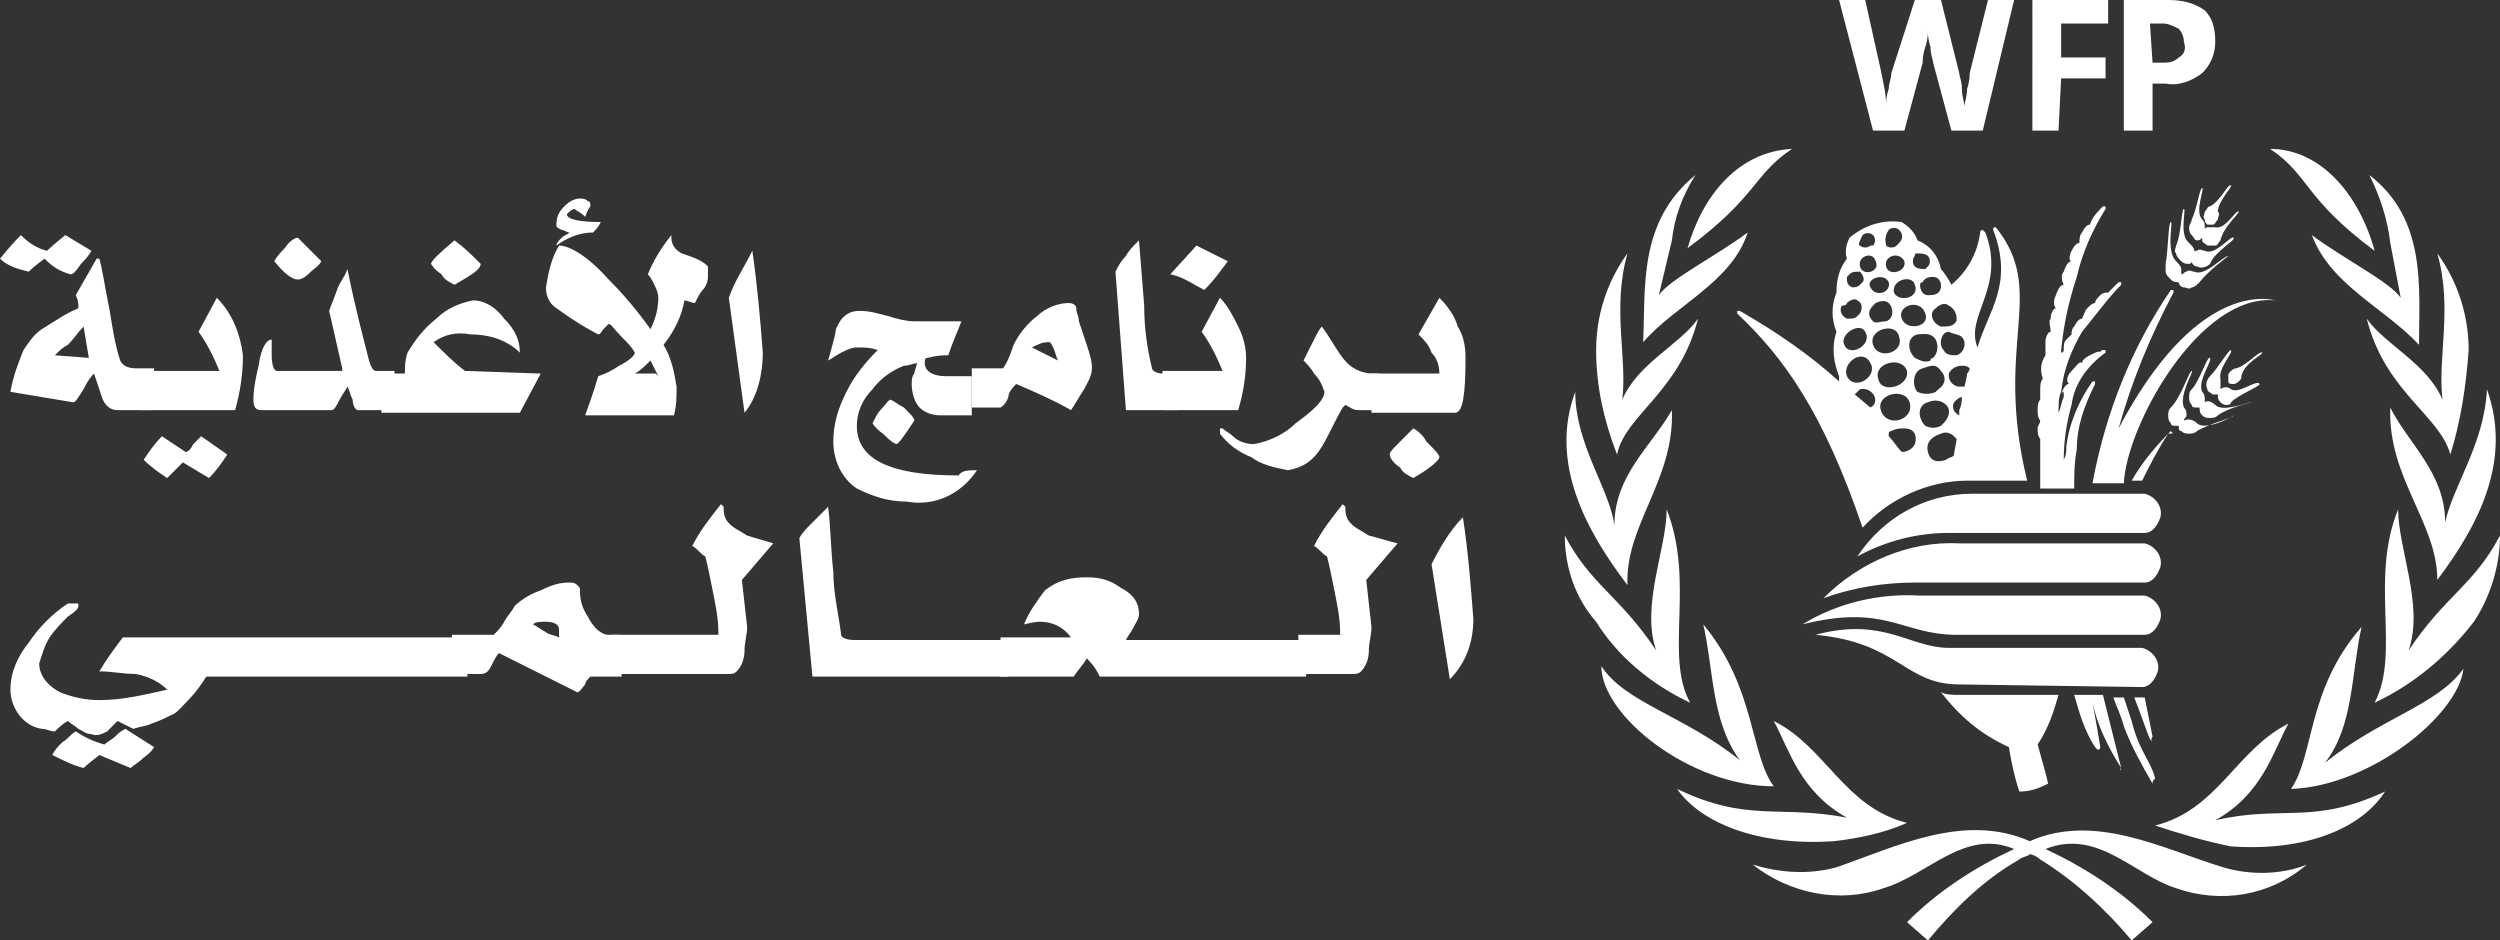
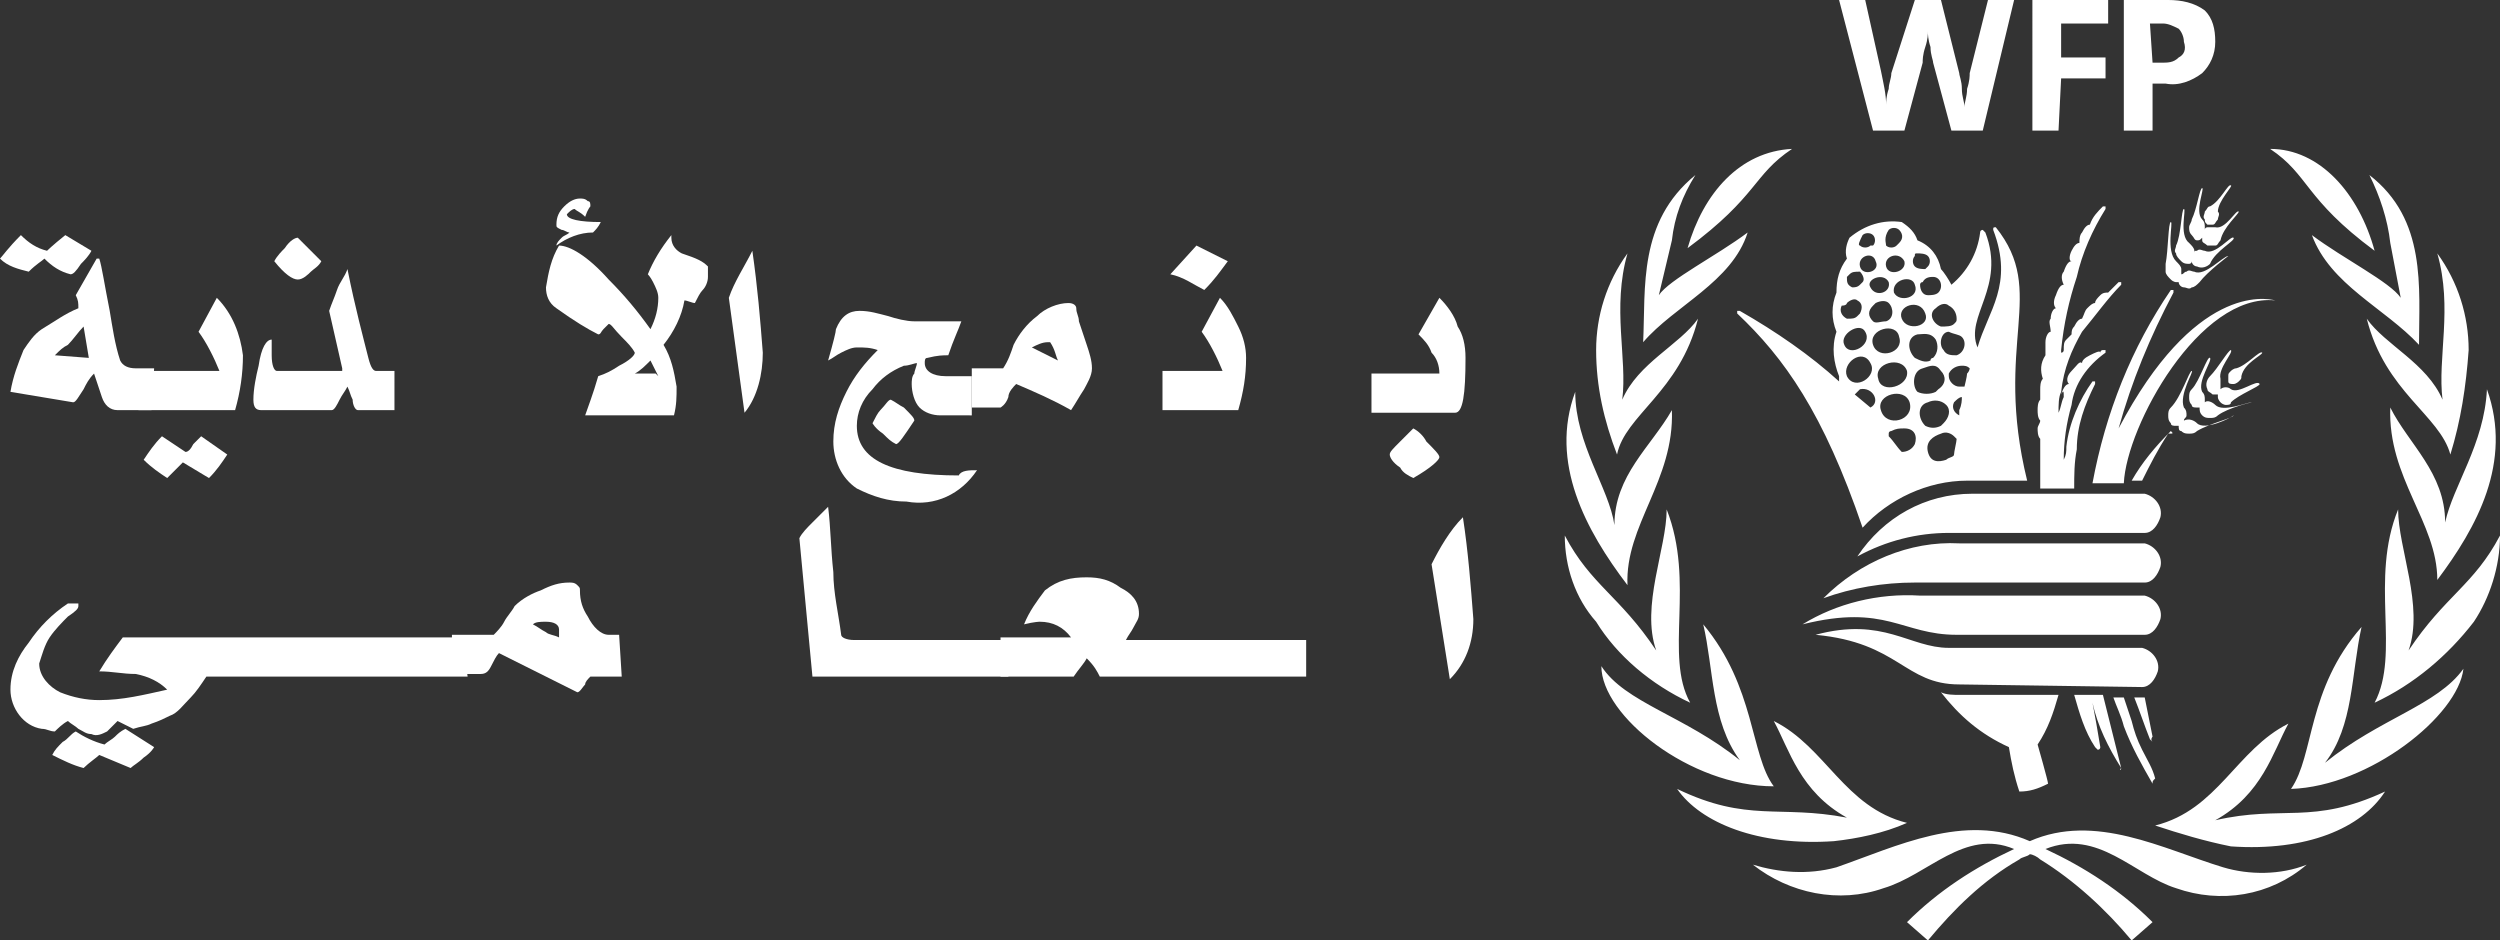
<svg xmlns="http://www.w3.org/2000/svg" version="1.1" id="Layer_1" x="0px" y="0px" viewBox="0 0 95.7 36" style="enable-background:new 0 0 95.7 36;" xml:space="preserve">
  <rect x="0" y="0" width="95.7" height="36" fill="#333333" stroke="none" />
  <style type="text/css">
	.st0{fill:#FFFFFF;}
</style>
  <path class="st0" d="M3.5,9.6C3.4,9.8,3.2,10,3.1,10.1c-0.2,0.3-0.3,0.4-0.4,0.4c-0.4-0.1-0.7-0.3-1-0.6c-0.1,0.1-0.3,0.2-0.6,0.5  C0.7,10.3,0.3,10.2,0,9.9C0.1,9.8,0.3,9.5,0.8,9c0.3,0.3,0.6,0.5,1,0.6c0,0,0.2-0.2,0.7-0.6L3.5,9.6 M5.8,15.7H4.5  c-0.3,0-0.5-0.2-0.6-0.5s-0.2-0.6-0.3-0.9c-0.2,0.2-0.3,0.4-0.4,0.6c-0.2,0.3-0.3,0.5-0.4,0.5L0.4,15c0.1-0.6,0.3-1.1,0.5-1.6  c0.2-0.3,0.4-0.6,0.7-0.8C2.1,12.3,2.5,12,3,11.8c0-0.2,0-0.3-0.1-0.5l0.8-1.4h0.1c0.1,0.3,0.2,1,0.4,2c0.1,0.6,0.2,1.3,0.4,1.9  c0.1,0.2,0.3,0.3,0.6,0.3h0.7L5.8,15.7L5.8,15.7z M3.4,13.7l-0.2-1.2C3,12.7,2.8,13,2.6,13.2c-0.2,0.1-0.3,0.2-0.5,0.4L3.4,13.7z" />
  <path class="st0" d="M9.3,13.6c0,0.7-0.1,1.4-0.3,2.1H5.3v-1.5h3.1c-0.2-0.5-0.5-1.1-0.8-1.5l0.7-1.3C8.9,12,9.2,12.8,9.3,13.6   M5.5,17.6c0.2-0.3,0.4-0.6,0.7-0.9c0.3,0.2,0.6,0.4,0.9,0.6c0.1,0,0.2-0.1,0.3-0.3c0.1-0.1,0.2-0.2,0.3-0.3l1,0.7  C8.5,17.7,8.3,18,8,18.3l-1-0.6c-0.1,0.1-0.3,0.3-0.6,0.6C6.1,18.1,5.8,17.9,5.5,17.6" />
  <path class="st0" d="M15.1,15.7h-1.4c-0.1,0-0.2-0.2-0.2-0.4c-0.1-0.2-0.1-0.3-0.2-0.5c-0.1,0.2-0.2,0.3-0.3,0.5s-0.2,0.4-0.3,0.4  H10c-0.2,0-0.3-0.1-0.3-0.4c0-0.4,0.1-0.9,0.2-1.3c0.1-0.7,0.3-1,0.5-1c0,0.2,0,0.4,0,0.6c0,0.4,0.1,0.6,0.2,0.6h2.5v-0.1l-0.5-2.2  c0.1-0.3,0.2-0.5,0.3-0.8s0.3-0.5,0.4-0.8c0.3,1.5,0.6,2.6,0.8,3.4c0.1,0.4,0.2,0.5,0.3,0.5h0.7L15.1,15.7 M12.3,10  c-0.1,0.2-0.3,0.3-0.4,0.4c-0.1,0.1-0.3,0.3-0.5,0.3s-0.5-0.2-0.9-0.7c0.1-0.2,0.3-0.4,0.4-0.5c0.2-0.3,0.4-0.4,0.5-0.4  C11.7,9.4,12,9.7,12.3,10" />
-   <path class="st0" d="M20.7,14.3l-0.8,1.5h-5.3v-1.5h0.9c0-0.3,0-0.5,0.1-0.8c0.3-0.5,0.6-0.9,1.1-1.3c0.4-0.4,0.9-0.6,1.4-0.7  c0.5,0,0.9,0.3,1.2,0.7c0.4,0.4,0.6,0.8,0.6,1.3c-0.5-0.5-1.2-0.7-1.9-0.7c-0.5-0.1-1,0-1.4,0.3c0.4,0.4,0.8,0.8,1.2,1.1L20.7,14.3   M18.4,10.1c0,0.2-0.3,0.4-1,0.8c-0.2-0.1-0.4-0.2-0.5-0.4c-0.3-0.2-0.4-0.4-0.4-0.4c0-0.1,0.3-0.4,0.9-0.9  C17.8,9.5,18.1,9.8,18.4,10.1" />
  <path class="st0" d="M23,8.5c-0.1,0.2-0.2,0.3-0.3,0.4c-0.5,0-1,0.2-1.4,0.5c0-0.1,0.1-0.2,0.2-0.3C21.6,9,21.7,9,21.8,8.9  c-0.1,0-0.2-0.1-0.3-0.1c-0.2-0.1-0.2-0.1-0.2-0.2c0-0.3,0.1-0.5,0.3-0.7c0.2-0.2,0.4-0.3,0.6-0.3c0.1,0,0.2,0,0.3,0.1  c0.1,0,0.1,0.1,0.1,0.2c0,0-0.1,0.1-0.2,0.4C22.2,8.1,22.1,8.1,22,8c-0.1,0-0.2,0.1-0.3,0.2C21.7,8.4,22.2,8.5,23,8.5" />
  <path class="st0" d="M27.1,10.2c0,0.1,0,0.1,0,0.2c0,0.1,0,0.2,0,0.2c0,0.2-0.1,0.4-0.2,0.5s-0.2,0.3-0.3,0.5  c-0.1,0-0.3-0.1-0.4-0.1c-0.1,0.6-0.4,1.2-0.8,1.7c0.3,0.5,0.4,1,0.5,1.6c0,0.4,0,0.7-0.1,1.1h-3.4c0.1-0.3,0.3-0.8,0.5-1.5  c0.3-0.1,0.5-0.2,0.8-0.4c0.4-0.2,0.6-0.4,0.6-0.5c-0.1-0.2-0.3-0.4-0.5-0.6c-0.3-0.3-0.4-0.5-0.5-0.5c0,0-0.1,0.1-0.2,0.2  s-0.1,0.2-0.2,0.2c-0.4-0.2-0.9-0.5-1.6-1c-0.3-0.2-0.4-0.5-0.4-0.8c0.1-0.6,0.2-1.1,0.5-1.6l0,0c0.4,0,1.1,0.4,1.9,1.3  c0.6,0.6,1.1,1.2,1.6,1.9c0.2-0.4,0.3-0.8,0.3-1.2c0-0.2-0.1-0.4-0.2-0.6c-0.1-0.2-0.2-0.3-0.2-0.3c0.2-0.5,0.5-1,0.9-1.5v0.1  c0,0.3,0.2,0.5,0.4,0.6C26.7,9.9,26.9,10,27.1,10.2 M25.2,14.4c-0.1-0.2-0.2-0.4-0.3-0.6c-0.2,0.2-0.4,0.4-0.6,0.5  c0.2,0,0.5,0,0.8,0L25.2,14.4z" />
  <path class="st0" d="M29.2,13.5c0,0.8-0.2,1.7-0.7,2.3l-0.6-4.4c0.2-0.6,0.6-1.2,0.9-1.8C29,11,29.1,12.2,29.2,13.5" />
  <path class="st0" d="M37.4,18c-0.6,0.9-1.6,1.4-2.7,1.2c-0.7,0-1.3-0.2-1.9-0.5c-0.6-0.4-0.9-1.1-0.9-1.8c0-0.7,0.2-1.3,0.5-1.9  c0.3-0.6,0.7-1.1,1.2-1.6c-0.3-0.1-0.5-0.1-0.8-0.1c-0.2,0-0.4,0.1-0.6,0.2c-0.2,0.1-0.3,0.2-0.5,0.3c0.2-0.7,0.3-1.1,0.3-1.2  c0.2-0.5,0.5-0.7,0.9-0.7s0.7,0.1,1.1,0.2c0.3,0.1,0.7,0.2,1,0.2h1.8c-0.1,0.3-0.3,0.7-0.5,1.3c-0.2,0-0.4,0-0.8,0.1  c-0.1,0-0.1,0.1-0.1,0.2c0,0.3,0.3,0.5,0.8,0.5h1v1.5H36c-0.3,0-0.6-0.1-0.8-0.3s-0.3-0.6-0.3-0.9c0-0.1,0-0.3,0.1-0.4  c0-0.1,0.1-0.3,0.1-0.4c-0.1,0-0.3,0.1-0.5,0.1c-0.5,0.2-0.9,0.5-1.2,0.9c-0.4,0.4-0.6,0.9-0.6,1.4c0,1.3,1.3,1.9,3.9,1.9  C36.8,18,37.1,18,37.4,18 M35,16.1c-0.4,0.6-0.6,0.9-0.7,0.9c-0.2-0.1-0.3-0.2-0.5-0.4c-0.3-0.2-0.4-0.4-0.4-0.4  c0.1-0.2,0.2-0.4,0.3-0.5c0.2-0.2,0.3-0.4,0.4-0.4c0.2,0.1,0.3,0.2,0.5,0.3C34.9,15.9,35,16,35,16.1" />
  <path class="st0" d="M41.8,14.1c0,0.3-0.2,0.6-0.3,0.8c-0.2,0.3-0.3,0.5-0.5,0.8c-0.7-0.4-1.4-0.7-2.1-1c-0.1,0.1-0.3,0.3-0.3,0.5  c-0.1,0.3-0.3,0.4-0.3,0.4h-1.1v-1.5h1.2c0.2-0.3,0.3-0.6,0.4-0.9c0.2-0.4,0.5-0.8,0.9-1.1c0.3-0.3,0.8-0.5,1.2-0.5  c0.2,0,0.3,0.1,0.3,0.2c0,0.2,0.1,0.3,0.1,0.5c0.1,0.3,0.2,0.6,0.3,0.9C41.7,13.5,41.8,13.8,41.8,14.1 M40.5,13.8  c-0.1-0.2-0.1-0.4-0.3-0.7h-0.1c-0.2,0-0.4,0.1-0.6,0.2L40.5,13.8z" />
-   <path class="st0" d="M45.1,15.7h-2l-0.4-5.3c0.1-0.2,0.2-0.4,0.4-0.6c0.1-0.2,0.3-0.4,0.5-0.6l0.2,2.5c0,0.8,0.1,1.6,0.3,2.4  c0,0.1,0.2,0.2,0.4,0.2h0.7L45.1,15.7" />
  <path class="st0" d="M47.7,13.7c0,0.7-0.1,1.3-0.3,2h-2.9v-1.5h2.3c-0.2-0.5-0.5-1.1-0.8-1.5l0.7-1.3c0.3,0.3,0.5,0.7,0.7,1.1  C47.6,12.9,47.7,13.3,47.7,13.7 M47,10c-0.3,0.4-0.5,0.7-0.9,1.1c-0.4-0.2-0.8-0.5-1.3-0.6l1-1.1C46.2,9.6,46.6,9.8,47,10" />
-   <path class="st0" d="M52.9,15.7H52c-0.2,0-0.3-0.1-0.5-0.2l-0.1,0.1c-0.3,0.5-0.5,1-0.8,1.5s-0.7,0.8-1.3,0.9  c-0.5-0.1-1-0.2-1.4-0.5c-0.5-0.2-0.9-0.5-1.2-0.9v-0.2c0,0,0,0,0.1,0c0.1,0.1,0.3,0.2,0.4,0.3c0.2,0.2,0.5,0.3,0.8,0.3  c0.6-0.1,1.2-0.4,1.6-0.8c0.7-0.5,1.1-0.9,1.1-1.2c-0.1-0.3-0.2-0.5-0.4-0.7c-0.1-0.2-0.3-0.4-0.4-0.5c0.1-0.2,0.2-0.4,0.3-0.6  c0.2-0.4,0.3-0.6,0.4-0.7c0.3,0.4,0.5,0.8,0.8,1.2s0.7,0.6,1.2,0.6h0.2v1.4" />
  <path class="st0" d="M56.1,13.7c0,1.4-0.1,2.1-0.4,2.1h-3.2v-1.5h2.6l0,0c0-0.3-0.1-0.6-0.3-0.8c-0.1-0.3-0.3-0.5-0.5-0.7l0.8-1.4  c0.3,0.3,0.6,0.7,0.7,1.1C56,12.8,56.1,13.2,56.1,13.7 M55.1,17.5c0,0.1-0.3,0.4-1,0.8c-0.2-0.1-0.4-0.2-0.5-0.4  c-0.3-0.2-0.4-0.4-0.4-0.5s0.1-0.2,0.4-0.5s0.5-0.5,0.5-0.5c0.2,0.1,0.4,0.3,0.5,0.5C54.9,17.2,55.1,17.4,55.1,17.5" />
  <path class="st0" d="M17.9,25.9h-10c-0.2,0.3-0.4,0.6-0.6,0.8C7,27,6.8,27.3,6.5,27.4c-0.2,0.1-0.4,0.2-0.7,0.3  c-0.2,0.1-0.4,0.1-0.7,0.2c-0.2-0.1-0.4-0.2-0.6-0.3c-0.1,0.1-0.3,0.3-0.4,0.4c-0.2,0.1-0.4,0.2-0.6,0.1c-0.2,0-0.3-0.1-0.5-0.2  c-0.1-0.1-0.3-0.2-0.4-0.3c-0.2,0.1-0.4,0.3-0.5,0.4c-0.2,0-0.3-0.1-0.5-0.1c-0.7-0.1-1.2-0.8-1.2-1.5s0.3-1.3,0.7-1.8  C1.5,24,2,23.5,2.6,23.1H3v0.1c0,0.1-0.1,0.2-0.4,0.4c-0.2,0.2-0.5,0.5-0.7,0.8s-0.3,0.7-0.4,1c0,0.5,0.4,0.9,0.8,1.1  c0.5,0.2,1,0.3,1.5,0.3c0.9,0,1.7-0.2,2.6-0.4c-0.3-0.3-0.7-0.5-1.2-0.6c-0.5,0-0.9-0.1-1.4-0.1c0.3-0.5,0.6-0.9,0.9-1.3h13  L17.9,25.9 M5.9,28.6c0,0-0.1,0.2-0.4,0.4c-0.2,0.2-0.4,0.3-0.5,0.4l-1.2-0.5c-0.1,0.1-0.4,0.3-0.6,0.5c-0.4-0.1-0.8-0.3-1.2-0.5  c0.1-0.2,0.2-0.3,0.4-0.5c0.2-0.1,0.3-0.3,0.5-0.4c0.3,0.2,0.7,0.4,1.1,0.5c0.1-0.1,0.3-0.2,0.4-0.3c0.1-0.1,0.2-0.2,0.4-0.3  L5.9,28.6z" />
  <path class="st0" d="M23.8,25.9h-1.2c-0.1,0.1-0.2,0.2-0.2,0.3c-0.1,0.1-0.2,0.3-0.3,0.3l-3-1.5c-0.1,0.1-0.2,0.3-0.3,0.5  c-0.1,0.2-0.2,0.3-0.4,0.3h-1.1v-1.5h1.6c0.1-0.1,0.3-0.3,0.4-0.5s0.3-0.4,0.4-0.6c0.3-0.3,0.7-0.5,1-0.6c0.4-0.2,0.7-0.3,1.1-0.3  c0.1,0,0.2,0,0.3,0.1c0.1,0.1,0.1,0.1,0.1,0.2c0,0.4,0.1,0.7,0.3,1c0.2,0.4,0.5,0.7,0.8,0.7h0.4L23.8,25.9 M21.4,24.4v-0.3  c0-0.2-0.2-0.3-0.5-0.3c-0.2,0-0.4,0-0.5,0.1c0.2,0.1,0.3,0.2,0.5,0.3C21,24.3,21.2,24.3,21.4,24.4" />
-   <path class="st0" d="M29.6,20.8l-1.2,1.4l0.2,1.8c0,0.3-0.1,0.6-0.1,0.9s-0.1,0.6-0.3,0.8c-0.1,0.1-0.2,0.1-0.3,0.1h-4.5v-1.5h4.1  v-0.1c0-0.5-0.1-1-0.2-1.5s-0.2-1-0.3-1.4c-0.2-0.1-0.3-0.3-0.5-0.4c0.3-0.6,0.7-1.1,1.1-1.6l0.1,0.1c0,0.2,0,0.3,0.1,0.5  c0.2,0.3,0.5,0.4,0.8,0.6C28.9,20.6,29.3,20.7,29.6,20.8" />
  <path class="st0" d="M38.6,25.9h-7.5l-0.5-5.3c0.1-0.2,0.3-0.4,0.5-0.6s0.4-0.4,0.6-0.6c0.1,0.8,0.1,1.6,0.2,2.5  c0,0.8,0.2,1.6,0.3,2.4c0,0.1,0.2,0.2,0.5,0.2h5.9L38.6,25.9" />
  <path class="st0" d="M50,25.9h-7.9c-0.1-0.2-0.2-0.4-0.5-0.7c-0.1,0.2-0.3,0.4-0.5,0.7h-2.8v-1.5H41c-0.3-0.4-0.7-0.6-1.2-0.6  c0,0-0.2,0-0.6,0.1c0.2-0.5,0.5-0.9,0.8-1.3c0.5-0.4,1-0.5,1.6-0.5c0.5,0,0.9,0.1,1.3,0.4c0.4,0.2,0.7,0.5,0.7,1  c0,0.2-0.1,0.3-0.2,0.5c-0.1,0.2-0.2,0.3-0.3,0.5H50V25.9" />
-   <path class="st0" d="M53.5,20.8l-1.2,1.4l0.2,1.8c0,0.3-0.1,0.6-0.1,0.9s-0.1,0.6-0.3,0.8c-0.1,0.1-0.2,0.1-0.3,0.1h-2.1v-1.5h1.6  v-0.1c0-0.5-0.1-1-0.2-1.5c-0.1-0.5-0.2-1-0.3-1.4c-0.2-0.1-0.3-0.3-0.5-0.4c0.3-0.6,0.7-1.1,1.1-1.6l0.1,0.1c0,0.2,0,0.3,0.1,0.5  c0.2,0.3,0.5,0.4,0.8,0.6C52.8,20.6,53.1,20.7,53.5,20.8" />
  <path class="st0" d="M56.4,23.7c0,0.9-0.3,1.7-0.9,2.3l-0.7-4.4c0.3-0.6,0.7-1.3,1.2-1.8C56.2,21.1,56.3,22.4,56.4,23.7" />
  <path class="st0" d="M86.9,5.7C86.9,5.7,86.8,5.7,86.9,5.7C86.8,5.7,86.8,5.7,86.9,5.7c1.5,1,1.3,1.9,4,3.9l0,0  C90.3,7.4,88.8,5.7,86.9,5.7 M90.7,6.7C90.6,6.6,90.6,6.6,90.7,6.7C90.6,6.7,90.6,6.7,90.7,6.7c0.4,0.8,0.7,1.7,0.8,2.6l0.4,2.1l0,0  c-0.4-0.6-2.2-1.5-3.4-2.4l0,0l0,0c0.7,1.9,2.8,2.8,4.1,4.2l0,0l0,0C92.6,11,92.9,8.4,90.7,6.7L90.7,6.7z M94.5,13.4  c0-1.3-0.4-2.6-1.2-3.7c0,0-0.1,0,0,0c0.6,2.1,0,4,0.2,5.6l0,0l0,0l0,0c-0.6-1.4-2.2-2.1-2.9-3.1l0,0l0,0c0.7,2.8,2.8,3.7,3.2,5.2  l0,0l0,0C94.2,16.1,94.4,14.8,94.5,13.4L94.5,13.4z M95.2,14.9L95.2,14.9L95.2,14.9c-0.1,2.1-1.3,3.7-1.6,5.1l0,0  c0-1.9-1.4-3-2.1-4.4l0,0l0,0c-0.1,2.7,1.8,4.4,1.8,6.6l0,0l0,0C94.8,20.2,96.2,17.7,95.2,14.9L95.2,14.9z M95.7,20.5L95.7,20.5  L95.7,20.5c-1,1.9-2.1,2.3-3.5,4.4l0,0c0.6-1.7-0.4-3.9-0.4-5.4l0,0l0,0c-1.1,2.7,0.1,5.5-0.9,7.4l0,0l0,0c1.5-0.7,2.8-1.8,3.8-3.1  C95.3,22.9,95.7,21.7,95.7,20.5L95.7,20.5z M94.3,25.6c-1,1.4-3.2,1.9-5.3,3.6l0,0l0,0c1.1-1.4,1-3.4,1.4-5.2l0,0l0,0  c-2.1,2.4-1.8,4.9-2.7,6.2l0,0l0,0C90.7,30.1,94.1,27.4,94.3,25.6C94.4,25.6,94.3,25.6,94.3,25.6L94.3,25.6L94.3,25.6z M91.3,30.3  c-2.8,1.3-3.9,0.5-6.5,1.1l0,0l0,0c1.8-1,2.2-2.6,2.8-3.7l0,0l0,0c-2,1-2.7,3.3-5.1,3.9l0,0l0,0c0.9,0.3,1.9,0.6,2.9,0.8  C88.3,32.6,90.4,31.7,91.3,30.3C91.4,30.3,91.3,30.3,91.3,30.3L91.3,30.3z M68.6,5.7c-2,0.1-3.4,1.7-4,3.8l0,0  C67.3,7.5,67.1,6.7,68.6,5.7L68.6,5.7L68.6,5.7z M66.9,8.9c-1.2,0.9-3,1.8-3.4,2.4l0,0L64,9.2c0.1-0.9,0.4-1.7,0.9-2.5l0,0l0,0  c-2.2,1.8-1.9,4.3-2,6.4l0,0l0,0C64.1,11.7,66.3,10.8,66.9,8.9L66.9,8.9L66.9,8.9z M65,12.2c-0.7,1-2.3,1.7-2.9,3.1l0,0  c0.2-1.6-0.4-3.5,0.2-5.6l0,0l0,0c-0.8,1.1-1.2,2.4-1.2,3.7c0,1.4,0.3,2.7,0.8,4l0,0l0,0C62.2,15.9,64.3,15,65,12.2L65,12.2L65,12.2  z M64,15.7L64,15.7C64,15.7,63.9,15.7,64,15.7c-0.8,1.4-2.2,2.5-2.2,4.4l0,0c-0.2-1.4-1.5-3.1-1.5-5.1l0,0l0,0c-1,2.7,0.4,5.3,2,7.4  l0,0l0,0C62.2,20.1,64.1,18.4,64,15.7z M64.7,26.9c-1-1.8,0.2-4.6-0.9-7.4l0,0l0,0c0,1.5-1,3.7-0.4,5.4l0,0  c-1.4-2.1-2.5-2.5-3.5-4.4l0,0l0,0c0,1.2,0.4,2.4,1.2,3.3C61.9,25.1,63.2,26.2,64.7,26.9L64.7,26.9L64.7,26.9L64.7,26.9z M67.9,30.1  c-0.9-1.2-0.7-3.8-2.7-6.2l0,0l0,0c0.4,1.7,0.3,3.7,1.4,5.2l0,0l0,0c-2.1-1.7-4.4-2.2-5.3-3.6l0,0l0,0  C61.3,27.4,64.7,30.1,67.9,30.1L67.9,30.1L67.9,30.1L67.9,30.1z M73,31.5c-2.4-0.6-3.1-2.9-5.1-3.9l0,0l0,0c0.6,1.1,1,2.7,2.8,3.7  l0,0l0,0c-2.6-0.5-3.8,0.2-6.5-1.1l0,0c0.9,1.3,3.1,2.2,6,2C71.1,32.1,72.1,31.9,73,31.5L73,31.5L73,31.5L73,31.5z M88.3,33.1  c-1,0.4-2.2,0.4-3.2,0.1c-2.3-0.7-4.9-2.1-7.4-1c-2.5-1.1-5.1,0.2-7.4,1c-1.1,0.3-2.2,0.2-3.2-0.1l0,0l0,0c1.4,1.1,3.3,1.5,5,0.9  c1.7-0.5,3.1-2.3,5-1.5c-1.5,0.7-2.9,1.6-4.1,2.8l0.8,0.7c1-1.2,2.1-2.3,3.5-3.1c0.1-0.1,0.3-0.1,0.4-0.2c0.1,0,0.3,0.1,0.4,0.2  c1.3,0.8,2.5,1.9,3.5,3.1l0.8-0.7c-1.2-1.2-2.6-2.1-4.1-2.8c2-0.8,3.4,1,5,1.5C85,34.6,86.9,34.3,88.3,33.1L88.3,33.1L88.3,33.1z   M78.8,26.6H75c-0.2,0-0.5,0-0.7-0.1l0,0c0.7,0.9,1.5,1.6,2.6,2.1c0.1,0.6,0.2,1.1,0.4,1.7c0.4,0,0.7-0.1,1.1-0.3  c0-0.1-0.4-1.5-0.4-1.5C78.4,27.9,78.6,27.3,78.8,26.6L78.8,26.6z M85.4,7.1C85.3,7,85,7.7,84.6,7.9c-0.1,0-0.1,0.1-0.2,0.2  c0,0.1-0.1,0.2,0,0.3c0,0.1,0,0.1,0.1,0.2c0.1,0,0.1,0,0.2,0s0.1-0.1,0.2-0.2c0-0.1,0.1-0.2,0-0.3C84.9,7.7,85.5,7.1,85.4,7.1  L85.4,7.1z M85.7,8.1c-0.1-0.1-0.5,0.7-0.9,0.6c-0.1,0-0.2,0-0.3,0c0,0-0.1,0-0.1,0.1c0,0,0,0,0-0.1s0-0.2-0.1-0.3  c-0.3-0.3,0.1-1.2,0-1.2S84.1,8,83.9,8.4c0,0.1-0.1,0.2-0.1,0.3s0,0.2,0.1,0.3C84,9.1,84,9.2,84.1,9.2s0.1,0,0.2-0.1v0.1  c0,0.1,0.1,0.1,0.2,0.2c0.1,0,0.2,0,0.3,0c0.1,0,0.1-0.1,0.2-0.2C85.1,8.7,85.7,8.2,85.7,8.1L85.7,8.1z M85.5,9.1  c-0.1-0.1-0.7,0.7-1.1,0.5c-0.1,0-0.2-0.1-0.3,0c-0.1,0-0.1,0-0.1,0.1V9.6c0-0.1-0.1-0.2-0.2-0.3C83.4,9,83.7,8,83.6,8  s-0.1,1-0.3,1.4c0,0.1-0.1,0.2,0,0.3c0,0.1,0.1,0.2,0.2,0.3s0.2,0.1,0.3,0.1c0,0,0.1,0,0.1-0.1l0,0c0,0.1,0.1,0.2,0.2,0.2  c0.2,0.1,0.4,0,0.5-0.1C84.8,9.6,85.6,9.2,85.5,9.1L85.5,9.1z M84,10.4c-0.1,0-0.2-0.1-0.3,0c-0.1,0-0.1,0.1-0.2,0.1  c0-0.1,0-0.1,0-0.2c0-0.1-0.1-0.2-0.2-0.3c-0.4-0.4-0.1-1.5-0.2-1.5s-0.1,1.1-0.2,1.6c0,0.1,0,0.2,0,0.3s0.1,0.2,0.2,0.3  s0.2,0.1,0.2,0.1s0,0,0.1,0l0,0c0,0.1,0.1,0.2,0.2,0.2s0.2,0.1,0.3,0c0.1,0,0.2-0.1,0.3-0.2c0.3-0.4,1.1-1,1.1-1  C85.1,9.8,84.4,10.6,84,10.4L84,10.4z M79.7,12.7c0.5-0.6,1-1.3,1.5-1.8v-0.1h-0.1l0,0c-0.1,0.1-0.2,0.2-0.4,0.4  c-0.1,0-0.2,0-0.3,0.1c-0.1,0.1-0.2,0.2-0.2,0.3c-0.1,0-0.2,0.1-0.3,0.2c-0.1,0.1-0.1,0.2-0.2,0.4c-0.1,0-0.2,0.1-0.3,0.3  c-0.1,0.1-0.1,0.2-0.1,0.3c-0.1,0.1-0.1,0.1-0.2,0.2C79,13.1,79,13.2,79,13.4c0,0,0,0.1-0.1,0.1v-0.1c0.1-1,0.3-1.9,0.6-2.8  c0.2-0.9,0.6-1.8,1.1-2.6l0,0V7.9h-0.1l0,0c-0.2,0.2-0.4,0.4-0.5,0.7c-0.1,0-0.2,0.1-0.3,0.3c-0.1,0.1-0.1,0.3-0.1,0.4l0,0  c-0.1,0-0.2,0.1-0.3,0.3c-0.1,0.2-0.1,0.4,0,0.4l0,0c-0.1,0-0.2,0.1-0.3,0.4c-0.1,0.1-0.1,0.3,0,0.5l0,0c-0.1,0-0.2,0.1-0.3,0.4  c-0.1,0.2-0.1,0.4,0,0.5c-0.1,0-0.2,0.2-0.2,0.4c-0.1,0.1,0,0.3,0,0.5c-0.1,0-0.2,0.2-0.2,0.4s0,0.3,0,0.5c-0.2,0.3-0.2,0.6-0.1,0.9  c-0.1,0.1-0.1,0.3-0.1,0.4c0,0.1,0,0.3,0,0.4C78,15.4,78,15.6,78,15.7c0,0.1,0,0.3,0.1,0.4c0,0.1-0.1,0.2-0.1,0.3  c0,0.1,0,0.3,0.1,0.4c0,0.6,0,1.3,0,1.9h1.3c0-0.5,0-1,0.1-1.5c0-0.9,0.3-1.7,0.7-2.5l0,0v-0.1h-0.1l0,0c-0.5,0.7-0.9,1.6-1,2.5  c0,0.2,0,0.3-0.1,0.5c0-0.7,0.1-1.4,0.3-2.1c0.1-0.8,0.6-1.5,1.3-2c0,0,0,0,0-0.1c0,0,0,0-0.1,0l0,0c0,0-0.1,0-0.1,0.1  c0-0.1-0.2,0-0.4,0.1c-0.2,0.1-0.3,0.2-0.3,0.3l0,0l0,0c-0.1-0.1-0.2,0.1-0.4,0.3s-0.2,0.4-0.1,0.5l0,0c-0.1,0-0.2,0.1-0.3,0.4  C79,14.9,79,15,79,15.2l0,0c-0.1,0.2-0.1,0.4-0.2,0.6c0-0.3,0-0.6,0.1-0.8C79,14.1,79.3,13.4,79.7,12.7L79.7,12.7z M83.1,16.5  C83.1,16.5,83,16.4,83.1,16.5L83.1,16.5c-0.6,0.6-1.1,1.2-1.5,1.9H82c0.3-0.6,0.6-1.2,1-1.8l0,0C83.2,16.6,83.2,16.6,83.1,16.5  L83.1,16.5z M82.5,29.8L82.5,29.8c-0.1-0.4-0.3-0.7-0.5-1.1s-0.3-0.7-0.4-1.1c-0.1-0.3-0.2-0.6-0.3-0.9h-0.4  c0.1,0.3,0.3,0.7,0.4,1.1c0.3,0.8,0.7,1.5,1.1,2.2C82.4,29.9,82.4,29.9,82.5,29.8C82.5,29.9,82.5,29.8,82.5,29.8L82.5,29.8z   M82.4,28.2c-0.1-0.5-0.2-1-0.3-1.5h-0.4c0.2,0.5,0.4,1.1,0.6,1.6l0.1,0.1C82.3,28.3,82.4,28.2,82.4,28.2L82.4,28.2z M81.2,29.4  l-0.7-2.8h-1.1c0.2,0.7,0.4,1.4,0.8,2l0.1,0.1c0.1,0,0.1-0.1,0.1-0.1c-0.1-0.6-0.2-1.2-0.3-1.7C80.3,27.8,80.7,28.6,81.2,29.4  C81.1,29.5,81.2,29.5,81.2,29.4C81.2,29.5,81.2,29.4,81.2,29.4L81.2,29.4L81.2,29.4z M87.1,11.5c-0.4-0.1-3.1-0.6-6,4.9  c0.5-1.8,1.2-3.5,2.1-5.2l0,0v-0.1h-0.1l0,0c-1.5,2.2-2.5,4.7-3,7.4h1.2C81.4,16.3,84.2,11.2,87.1,11.5L87.1,11.5L87.1,11.5  L87.1,11.5L87.1,11.5L87.1,11.5L87.1,11.5z M76.4,8.7L76.4,8.7c-0.1,0-0.1,0-0.1,0.1l0,0c0.8,2.1-0.2,3.1-0.6,4.5  c-0.5-1.2,1.1-2.3,0.3-4.4c0,0,0,0-0.1-0.1c0,0-0.1,0-0.1,0.1l0,0c-0.1,0.8-0.5,1.5-1.1,2c-0.1-0.2-0.3-0.5-0.4-0.6  c-0.1-0.5-0.4-0.9-0.9-1.1c-0.1-0.3-0.3-0.5-0.6-0.7c-0.7-0.1-1.4,0.1-2,0.6c-0.1,0.2-0.2,0.5-0.1,0.8c-0.3,0.4-0.4,0.8-0.4,1.3  c-0.2,0.5-0.2,1,0,1.5c-0.2,0.6-0.1,1.2,0.1,1.7c0,0.1,0,0.1,0,0.2c-1.1-1-2.4-1.9-3.8-2.7h-0.1V12l0,0c1.8,1.7,3.3,3.8,4.8,8.2  c1-1.1,2.5-1.8,4-1.8h2.3C76.3,13.1,78.4,11.2,76.4,8.7L76.4,8.7z M75.1,12.9c0.2,0.2,0.1,0.6-0.2,0.7c-0.2,0-0.4,0-0.5-0.2  c-0.2-0.2-0.1-0.7,0.2-0.7C74.8,12.8,75,12.8,75.1,12.9z M74.6,11.7c0.2,0.1,0.3,0.3,0.3,0.5c0,0.1,0,0.1-0.1,0.2  c-0.1,0.1-0.3,0.1-0.5,0.1c-0.3-0.1-0.5-0.5-0.2-0.7C74.3,11.6,74.5,11.6,74.6,11.7L74.6,11.7z M73.4,12.8c0.2,0,0.5-0.1,0.7,0.2  c0.1,0.2,0.1,0.5-0.1,0.7c0,0-0.1,0-0.1,0.1c-0.2,0.1-0.4,0-0.6-0.1C73,13.4,73,12.9,73.4,12.8L73.4,12.8z M72.8,12.2  c-0.2-0.5,0.7-0.8,0.9-0.2C73.9,12.5,73,12.7,72.8,12.2L72.8,12.2z M74,10.6c0.3,0,0.4,0.4,0.2,0.6c-0.1,0.1-0.3,0.1-0.4,0.1  c-0.2,0-0.3-0.2-0.3-0.4c0,0,0-0.1,0.1-0.1C73.7,10.6,73.9,10.6,74,10.6L74,10.6z M73.4,9.7c0.1,0,0.3,0,0.4,0.1s0.1,0.3,0,0.4  l-0.1,0.1c-0.1,0-0.3,0-0.4-0.1s-0.1-0.3,0-0.4C73.3,9.7,73.3,9.7,73.4,9.7L73.4,9.7z M73.3,10.9c0.2,0.5-0.6,0.7-0.8,0.3  C72.4,10.7,73.2,10.5,73.3,10.9L73.3,10.9z M72.2,10.2c-0.1-0.4,0.5-0.6,0.7-0.2C73,10.4,72.3,10.6,72.2,10.2L72.2,10.2z M72.2,12.3  c-0.2,0-0.4,0.1-0.5,0c-0.2-0.2-0.2-0.4,0-0.6l0.1-0.1c0.2-0.1,0.4-0.1,0.5,0C72.5,11.8,72.5,12.2,72.2,12.3L72.2,12.3z M72.3,8.8  c0.1-0.1,0.3-0.1,0.4,0s0.2,0.3,0,0.5l-0.1,0.1c-0.1,0.1-0.3,0.1-0.4,0C72.2,9.3,72.1,9.1,72.3,8.8C72.3,8.9,72.3,8.9,72.3,8.8  L72.3,8.8z M72.3,10.8c0.1,0.4-0.5,0.6-0.7,0.2C71.4,10.7,72.1,10.4,72.3,10.8L72.3,10.8z M71.2,10.2c-0.1-0.4,0.5-0.6,0.6-0.2  C72,10.4,71.3,10.6,71.2,10.2L71.2,10.2z M71.3,9c0.1-0.1,0.3-0.1,0.4,0s0.1,0.3,0,0.4c0,0,0,0-0.1,0c-0.1,0.1-0.3,0.1-0.4,0  C71.1,9.4,71.2,9.2,71.3,9L71.3,9L71.3,9z M70.8,10.5c0.1-0.1,0.2-0.1,0.4-0.1c0.1,0.1,0.2,0.3,0.1,0.4l-0.1,0.1  C71.1,11,71,11,70.9,11c-0.2-0.1-0.2-0.2-0.2-0.4C70.7,10.6,70.7,10.6,70.8,10.5L70.8,10.5z M70.7,11.6c0.1-0.1,0.3-0.2,0.4-0.1  c0.2,0.1,0.2,0.3,0.1,0.5l-0.1,0.1c-0.1,0.1-0.2,0.1-0.4,0.1c-0.2-0.1-0.3-0.3-0.2-0.5C70.7,11.7,70.7,11.6,70.7,11.6L70.7,11.6z   M71.4,12.7c0.3,0.5-0.6,1-0.8,0.5C70.4,12.8,71.2,12.3,71.4,12.7L71.4,12.7z M70.7,14.4c-0.2-0.5,0.6-1.1,0.9-0.5  C71.9,14.4,71,15,70.7,14.4L70.7,14.4z M71.6,15.6C71.6,15.7,71.6,15.7,71.6,15.6L71,15.1c0.1-0.1,0.1-0.1,0.2-0.2  C71.7,14.8,72,15.4,71.6,15.6L71.6,15.6z M71.7,13.2c-0.2-0.6,0.9-0.9,1-0.3C72.9,13.5,71.9,13.8,71.7,13.2L71.7,13.2z M71.9,14.5  c-0.2-0.6,0.9-0.9,1.1-0.3C73.1,14.8,72,15.1,71.9,14.5L71.9,14.5z M72,15.7c-0.2-0.6,0.9-0.9,1.1-0.3C73.3,16.1,72.2,16.4,72,15.7  L72,15.7z M73.3,17c-0.1,0.2-0.3,0.3-0.5,0.3c-0.2-0.2-0.3-0.4-0.5-0.6c0,0,0,0,0-0.1s0.1-0.1,0.1-0.1c0.2-0.1,0.3-0.1,0.5-0.1  C73.3,16.4,73.4,16.7,73.3,17L73.3,17z M73.6,14.1c0.3-0.1,0.5-0.2,0.7,0.1c0.2,0.2,0.2,0.5-0.1,0.7L74.1,15c-0.2,0.1-0.5,0.1-0.7,0  C73.2,14.8,73.2,14.2,73.6,14.1L73.6,14.1z M73.8,15.4c0.2-0.1,0.5-0.1,0.7,0.1c0.2,0.2,0.1,0.5-0.1,0.7l-0.1,0.1  c-0.2,0.1-0.4,0.1-0.6,0C73.4,16,73.4,15.5,73.8,15.4L73.8,15.4z M74.8,17.4c0,0.1-0.2,0.1-0.3,0.2c-0.3,0.1-0.6,0.1-0.7-0.3  s0.2-0.6,0.5-0.7c0.2-0.1,0.4,0,0.5,0.1l0.1,0.1C74.9,16.9,74.8,17.3,74.8,17.4L74.8,17.4z M75,15.7c0,0.1,0,0.1,0,0.2  c-0.2-0.1-0.3-0.3-0.2-0.5c0.1-0.1,0.2-0.2,0.3-0.2C75.1,15.3,75.1,15.5,75,15.7L75,15.7z M75.3,14.3c0,0.1-0.1,0.5-0.1,0.5  c-0.1,0-0.1,0-0.2,0c-0.2,0-0.4-0.2-0.4-0.4v-0.1c0.1-0.2,0.3-0.3,0.5-0.3c0.1,0,0.2,0,0.3,0.1C75.4,14.1,75.4,14.2,75.3,14.3z   M86.6,13.5c-0.1-0.1-0.6,0.5-1,0.6c-0.1,0-0.2,0.1-0.2,0.1c-0.1,0.1-0.1,0.1-0.1,0.2c0,0.1,0,0.1,0,0.2c0,0.1,0.1,0.1,0.2,0.1  s0.2-0.1,0.2-0.1c0.1-0.1,0.1-0.1,0.1-0.2C85.9,13.9,86.6,13.6,86.6,13.5L86.6,13.5z M85.4,14.9c-0.1-0.1-0.3-0.1-0.4,0  c0,0,0,0,0-0.1s0-0.2,0-0.3c-0.1-0.4,0.5-1,0.4-1.1c-0.1,0-0.5,0.7-0.8,1c-0.1,0.1-0.2,0.3-0.1,0.5c0,0.1,0.1,0.1,0.2,0.2  c0.1,0,0.1,0,0.2,0v0.1c0,0.1,0.1,0.2,0.1,0.2c0.1,0.1,0.2,0.1,0.2,0.1c0.1,0,0.2,0,0.2-0.1c0.3-0.3,1.1-0.6,1.1-0.7  C86.4,14.5,85.7,15.1,85.4,14.9L85.4,14.9z M84.8,15.5c-0.1-0.1-0.3-0.2-0.4-0.1v-0.1c0-0.1,0-0.2-0.1-0.3c-0.2-0.4,0.4-1.2,0.3-1.3  s-0.4,0.9-0.7,1.2c-0.1,0.1-0.1,0.2-0.1,0.3s0,0.2,0.1,0.3c0,0.1,0.1,0.1,0.2,0.1h0.1l0,0c0,0.1,0,0.2,0.1,0.3s0.2,0.1,0.3,0.1  c0.1,0,0.2,0,0.3-0.1c0.4-0.3,1.3-0.5,1.3-0.5C86,15.4,85.1,15.8,84.8,15.5L84.8,15.5z M84.1,16.2c-0.1-0.1-0.3-0.2-0.5-0.1  c0-0.1,0.1-0.1,0.1-0.2c0-0.1,0-0.2-0.1-0.3c-0.2-0.5,0.4-1.4,0.3-1.4s-0.4,1-0.8,1.4C83,15.7,83,15.8,83,15.9c0,0.1,0,0.2,0.1,0.3  c0,0.1,0.1,0.1,0.2,0.1c0,0,0,0,0.1,0l0,0c0,0.1,0,0.2,0.1,0.2c0.1,0.1,0.2,0.1,0.3,0.1c0.1,0,0.2,0,0.3-0.1  c0.5-0.3,1.4-0.5,1.4-0.6C85.4,16,84.4,16.5,84.1,16.2L84.1,16.2z M74.6,20.4c-1.2,0-2.4,0.3-3.5,0.9l0,0l0,0c1-1.5,2.6-2.4,4.4-2.4  h6.6c0.4,0.1,0.7,0.5,0.6,0.9c-0.1,0.3-0.3,0.6-0.6,0.6H74.6z M75,26.2c-2.1,0-2.3-1.6-5.5-1.9l0,0l0,0c2.6-0.7,3.6,0.5,5.1,0.5H82  c0.4,0.1,0.7,0.5,0.6,0.9c-0.1,0.3-0.3,0.6-0.6,0.6L75,26.2z M74.9,24.3c-2.1,0-2.7-1.2-5.9-0.4l0,0l0,0c1.3-0.8,2.9-1.2,4.5-1.1  h8.6c0.4,0.1,0.7,0.5,0.6,0.9c-0.1,0.3-0.3,0.6-0.6,0.6C82.1,24.3,76.5,24.3,74.9,24.3z M73.3,22.3c-1.2,0-2.4,0.2-3.5,0.6l0,0  c1.4-1.4,3.3-2.2,5.2-2.1h7.1c0.4,0.1,0.7,0.5,0.6,0.9c-0.1,0.3-0.3,0.6-0.6,0.6H73.3z M75.9,5h-1.2L74,2.4c0-0.1-0.1-0.3-0.1-0.6  c-0.1-0.3-0.1-0.5-0.1-0.6c0,0.1,0,0.3-0.1,0.6s-0.1,0.5-0.1,0.6L72.9,5h-1.2l-1.3-5h1L72,2.7c0.1,0.5,0.2,0.9,0.2,1.3  c0-0.1,0-0.3,0.1-0.6c0-0.2,0.1-0.4,0.1-0.6L73.3,0h1L75,2.8c0,0.1,0.1,0.3,0.1,0.6s0.1,0.5,0.1,0.7c0-0.2,0.1-0.4,0.1-0.7  c0.1-0.3,0.1-0.5,0.1-0.6L76.1,0h1L75.9,5z M78.8,5h-1V0h2.9v0.9h-1.8v1.3h1.7V3h-1.7L78.8,5L78.8,5z M84.8,1.6  c0,0.5-0.2,0.9-0.5,1.2c-0.4,0.3-0.9,0.5-1.4,0.4h-0.5V5h-1.1V0H83c0.5,0,1,0.1,1.4,0.4C84.7,0.7,84.8,1.1,84.8,1.6L84.8,1.6z   M82.4,2.4h0.3c0.3,0,0.5,0,0.7-0.2c0.2-0.1,0.3-0.3,0.2-0.6c0-0.2-0.1-0.4-0.2-0.5C83.2,1,83,0.9,82.8,0.9h-0.5L82.4,2.4z" />
</svg>